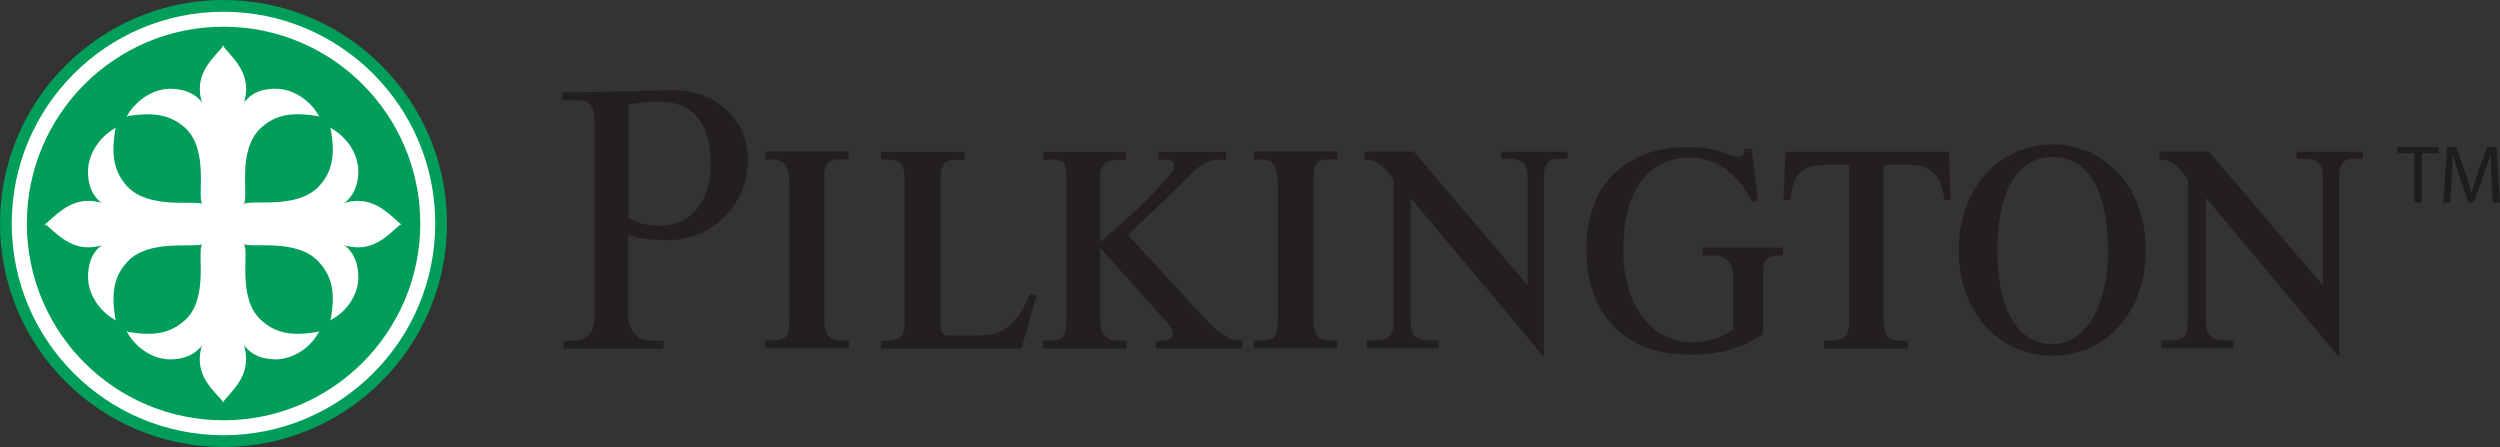
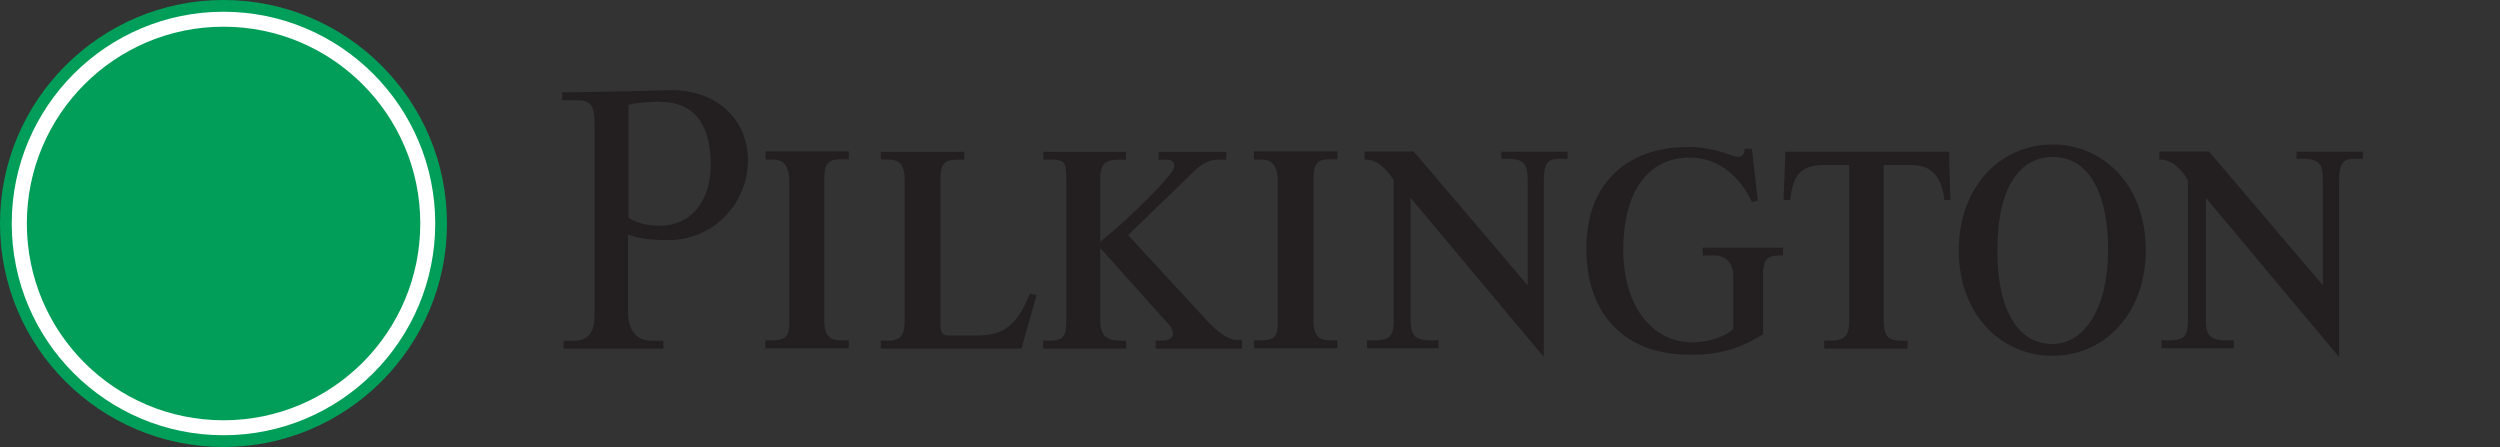
<svg xmlns="http://www.w3.org/2000/svg" id="katman_2" data-name="katman 2" viewBox="0 0 163.88 29.3">
  <rect x="0" y="0" width="163.88" height="29.3" fill="#333333" stroke="none" />
  <defs>
    <style>
      .cls-1 {
        fill: #231f20;
      }

      .cls-2 {
        fill: #1d1d1b;
      }

      .cls-3 {
        fill: #fff;
      }

      .cls-4 {
        fill: #009e58;
      }
    </style>
  </defs>
  <g id="katman_1" data-name="katman 1">
    <g>
      <g id="katman_1-2" data-name="katman 1">
        <g>
          <g>
            <path id="path2482" class="cls-4" d="M0,14.65C0,6.57,6.57,0,14.65,0s14.65,6.57,14.65,14.65-6.57,14.65-14.65,14.65S0,22.75,0,14.65" />
            <path id="path2486" class="cls-3" d="M.77,14.65C.77,6.99,6.99.77,14.65.77s13.88,6.22,13.88,13.88-6.21,13.88-13.88,13.88S.77,22.32.77,14.65" />
            <path id="path2490" class="cls-4" d="M1.76,14.65C1.76,7.53,7.53,1.75,14.65,1.75s12.9,5.78,12.9,12.9-5.78,12.9-12.9,12.9S1.76,21.79,1.76,14.65" />
-             <path id="path2494" class="cls-3" d="M8.35,17.16c-.93.99-1.04,2.13-.8,3.7,0,.03.06.16.06.16,0,0-.06-.06-.17-.11-.96-.57-1.65-1.64-1.67-2.73,0-.77.2-1.5.74-1.98.08-.06.2-.13.2-.13,0,0-.09.02-.19.05-1.61.39-2.55-.55-3.39-1.29-.09-.08-.16-.11-.24-.14.06,0,.14-.03.24-.14.82-.72,1.78-1.69,3.39-1.29.09.02.19.06.19.06,0,0-.13-.06-.2-.14-.54-.49-.76-1.21-.74-1.98.02-1.1.71-2.14,1.67-2.74.11-.05.17-.11.17-.11,0,0-.06.11-.06.16-.25,1.58-.13,2.71.8,3.72,1.4,1.48,4.25.9,4.9,1.13-.33-.46.46-3.5-1.09-4.96-1.01-.91-2.14-1.04-3.72-.8-.03,0-.16.06-.16.06,0,0,.06-.06.11-.17.6-.96,1.64-1.65,2.74-1.67.77,0,1.48.2,1.98.74.06.08.14.2.14.2,0,0-.03-.09-.06-.19-.39-1.61.55-2.55,1.31-3.39.08-.09.11-.16.11-.24.03.06.06.14.14.24.74.83,1.69,1.78,1.29,3.39-.02.09-.06.19-.06.19,0,0,.06-.13.16-.2.46-.54,1.18-.76,1.97-.74,1.09.02,2.16.71,2.73,1.67.05.11.11.17.11.17,0,0-.11-.06-.16-.06-1.58-.24-2.69-.14-3.7.8-1.56,1.45-.79,4.44-1.1,4.96.6-.28,3.48.36,4.9-1.13.95-1.01,1.07-2.14.8-3.72,0-.03-.06-.16-.06-.16,0,0,.06.06.17.11.99.6,1.67,1.64,1.69,2.74,0,.77-.22,1.48-.76,1.98-.08.06-.2.14-.2.14,0,0,.11-.03.19-.06,1.62-.39,2.55.55,3.39,1.29.09.11.16.13.22.14-.06.03-.13.06-.22.14-.83.74-1.76,1.69-3.39,1.29-.09-.02-.19-.05-.19-.05,0,0,.13.06.2.13.54.49.76,1.21.76,1.98,0,1.09-.69,2.16-1.69,2.73-.11.05-.17.11-.17.11,0,0,.06-.11.06-.16.27-1.58.14-2.69-.8-3.7-1.4-1.53-4.29-.9-4.9-1.15.36.47-.46,3.5,1.1,4.95.99.93,2.13,1.07,3.7.8.03,0,.16-.06.16-.06,0,0-.06.06-.11.17-.57.99-1.64,1.65-2.73,1.69-.77,0-1.5-.22-1.97-.76-.09-.08-.16-.2-.16-.2,0,0,.03.09.06.2.39,1.62-.55,2.55-1.29,3.39-.08.09-.11.16-.14.22,0-.06-.03-.13-.11-.22-.76-.83-1.72-1.76-1.31-3.39.02-.11.06-.2.06-.2,0,0-.06.13-.14.2-.49.54-1.21.76-1.98.76-1.1-.03-2.14-.69-2.74-1.69-.05-.11-.11-.17-.11-.17,0,0,.11.06.16.06,1.58.27,2.71.13,3.72-.8,1.54-1.45.74-4.47,1.09-4.95-.65.25-3.51-.35-4.9,1.15" />
          </g>
          <path id="path2498" class="cls-1" d="M44.02,5.91c-.83,0-2.54.09-4,.09-1.39.05-3.17.05-3.17.05v.52h.87c1.04,0,1.26.28,1.26,1.78v12.21c0,1.1-.3,1.78-1.39,1.78h-.65v.52h6.55v-.52h-.79c-.93,0-1.53-.65-1.53-1.83v-5.12c.58.19,1.18.35,2.65.35,2.93,0,5.21-2.38,5.21-5.26,0-2.43-1.81-4.57-5.04-4.57h.02ZM43.28,6.68c2.55,0,3.31,1.94,3.31,4.08,0,2.55-1.4,4.11-3.48,4.03-.82,0-1.5-.24-1.91-.52v-7.39c.3-.11,1.37-.22,2.08-.22v.02ZM134.58,9.47c-3.48,0-6.18,2.79-6.18,6.95s2.74,6.9,6.13,6.9c3.56,0,6.13-2.91,6.13-6.9,0-4.47-2.96-6.95-6.08-6.95ZM110.65,9.64c-3.77-.03-6.82,2.22-6.65,6.99.09,3.88,2.39,6.4,6.18,6.6,2.8.17,4.24-.63,5.39-1.31v-3.83c0-.98.19-1.34,1.04-1.34h.27v-.52h-5.26v.52h.79c.68,0,1.21.47,1.21,1.34v3.48c-.41.38-1.37.87-2.74.87-2.38,0-4.47-2.14-4.47-6.08,0-3.73,1.58-6.03,4.35-6.03,2.08,0,3.42,1.48,4.08,2.91l.39-.09-.39-3.39h-.47c-.06.5-.24.63-.82.44-.46-.17-1.54-.57-2.87-.57h-.02ZM50.18,9.94v.52h.52c.74,0,1.04.55,1.04,1.43v9.29c0,.79-.19,1.13-1.13,1.13h-.44v.52h5.47v-.52h-.44c-.74,0-1.17-.2-1.17-1.31v-9.25c0-.95.2-1.31,1.09-1.31h.52v-.52h-5.47.02ZM57.74,9.94v.52h.52c.76,0,1.04.43,1.04,1.31v9.25c0,.83-.16,1.31-1.09,1.31h-.47v.52h9.22l.99-3.51-.44-.09c-.82,2.08-1.75,2.74-3.39,2.74h-1.95c-.54,0-.52-.38-.52-.96v-9.25c0-.95.19-1.31,1.04-1.31h.52v-.52h-5.47ZM68.39,9.94v.52h.52c.93,0,.99.25.99,1.31v9.25c0,1.06-.2,1.31-1.13,1.31h-.39v.52h5.44v-.52h-.39c-.69,0-1.31-.16-1.31-1.31v-4.77s4.05,4.52,4.47,4.99c.54.6.32,1.09-.39,1.09h-.44v.52h5.66v-.57h-.35c-.66,0-1.43-.71-1.95-1.26l-5.17-5.61c1.69-1.65,3.37-3.23,4.08-3.95.61-.61,1.09-.99,1.78-.99h.57v-.52h-4.43v.52h.47c.6,0,.66.36.44.74-.43.66-2.5,2.82-4.74,4.65v-4.08c0-.77.11-1.31,1.17-1.31h.52v-.52h-5.44.03ZM82.2,9.94v.52h.52c.77,0,1.04.55,1.04,1.43v9.29c0,.79-.16,1.13-1.09,1.13h-.47v.52h5.47v-.52h-.44c-.69,0-1.13-.2-1.13-1.31v-9.25c0-.95.19-1.31,1.04-1.31h.52v-.52h-5.47.02ZM89.45,9.94v.52c.39,0,1.09.08,1.91,1.34v9.25c0,1.01-.3,1.26-1.31,1.26h-.44v.52h4.69v-.52h-.52c-1.01,0-1.31-.32-1.31-1.31v-8.03l8.73,10.43v-11.56c0-1.28.33-1.43,1.09-1.43h.47v-.47h-4.35v.47h.39c1.13,0,1.34.36,1.34,1.39v6.9l-7.47-8.77h-3.26l.03.03ZM117.04,9.94l-.13,3.17h.44c.16-1.18.35-2.3,2.22-2.3h1.65v10.26c0,.82-.22,1.26-1.17,1.26h-.47v.52h5.47v-.52h-.44c-.71,0-1.13-.17-1.13-1.31v-10.21h1.73c1.13,0,2.03.43,2.25,2.3h.39l-.09-3.17s-10.73,0-10.73,0ZM141.55,9.94v.52c.41,0,1.09.08,1.87,1.34v9.25c0,1.01-.27,1.26-1.26,1.26h-.47v.52h4.74v-.52h-.52c-1.02,0-1.31-.32-1.31-1.31v-8.03l8.73,10.43v-11.56c0-1.28.35-1.43,1.09-1.43h.47v-.47h-4.35v.47h.39c1.13,0,1.34.36,1.34,1.39v6.9l-7.47-8.77h-3.26v.03ZM134.58,10.29c2.17,0,3.61,2.06,3.61,6.13,0,3.81-1.58,6.13-3.65,6.13-2.21,0-3.61-2.14-3.61-6.13s1.37-6.13,3.65-6.13Z" />
        </g>
      </g>
      <g>
-         <path class="cls-2" d="M158.27,10.04h-1.11v-.4h2.7v.4h-1.11v3.24h-.48v-3.24Z" />
-         <path class="cls-2" d="M163.33,11.68c-.03-.51-.06-1.12-.05-1.57h-.02c-.12.43-.28.88-.46,1.38l-.64,1.77h-.36l-.59-1.73c-.17-.51-.32-.98-.42-1.42h-.01c-.01.45-.04,1.06-.07,1.61l-.1,1.56h-.45l.25-3.64h.6l.62,1.76c.15.45.28.85.37,1.23h.02c.09-.37.22-.77.38-1.23l.65-1.76h.6l.23,3.64h-.46l-.09-1.6Z" />
-       </g>
+         </g>
    </g>
  </g>
</svg>